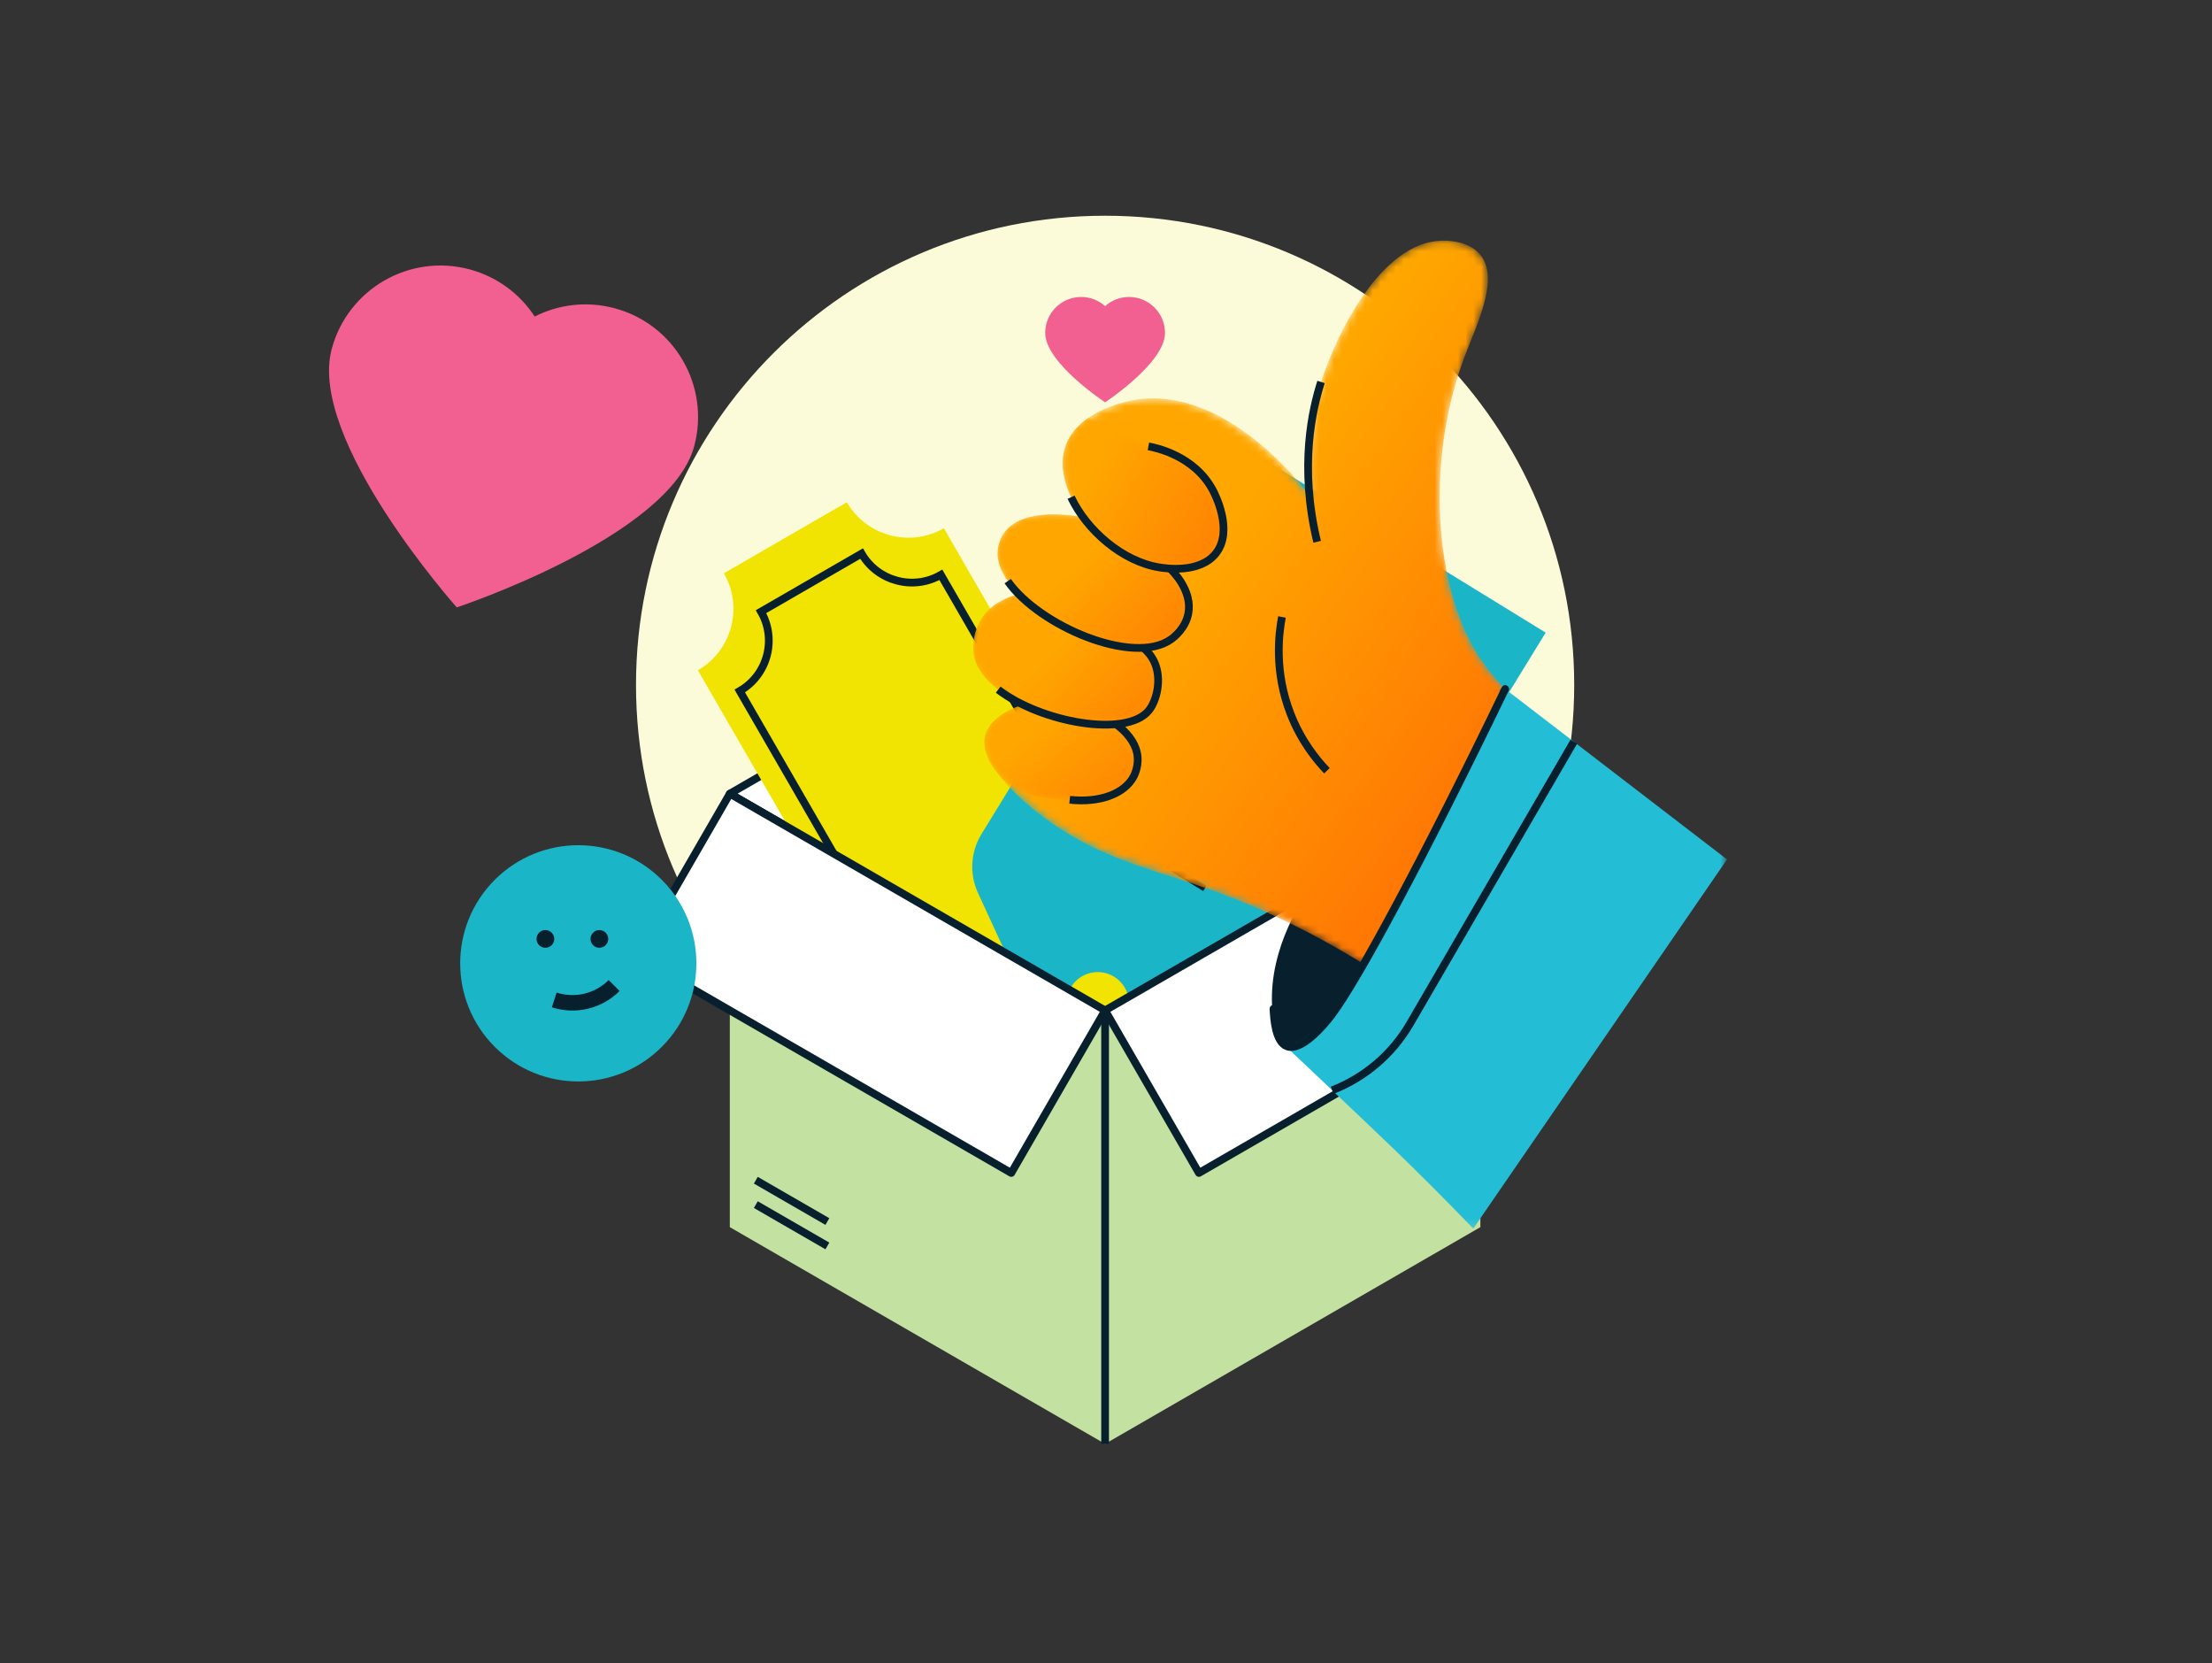
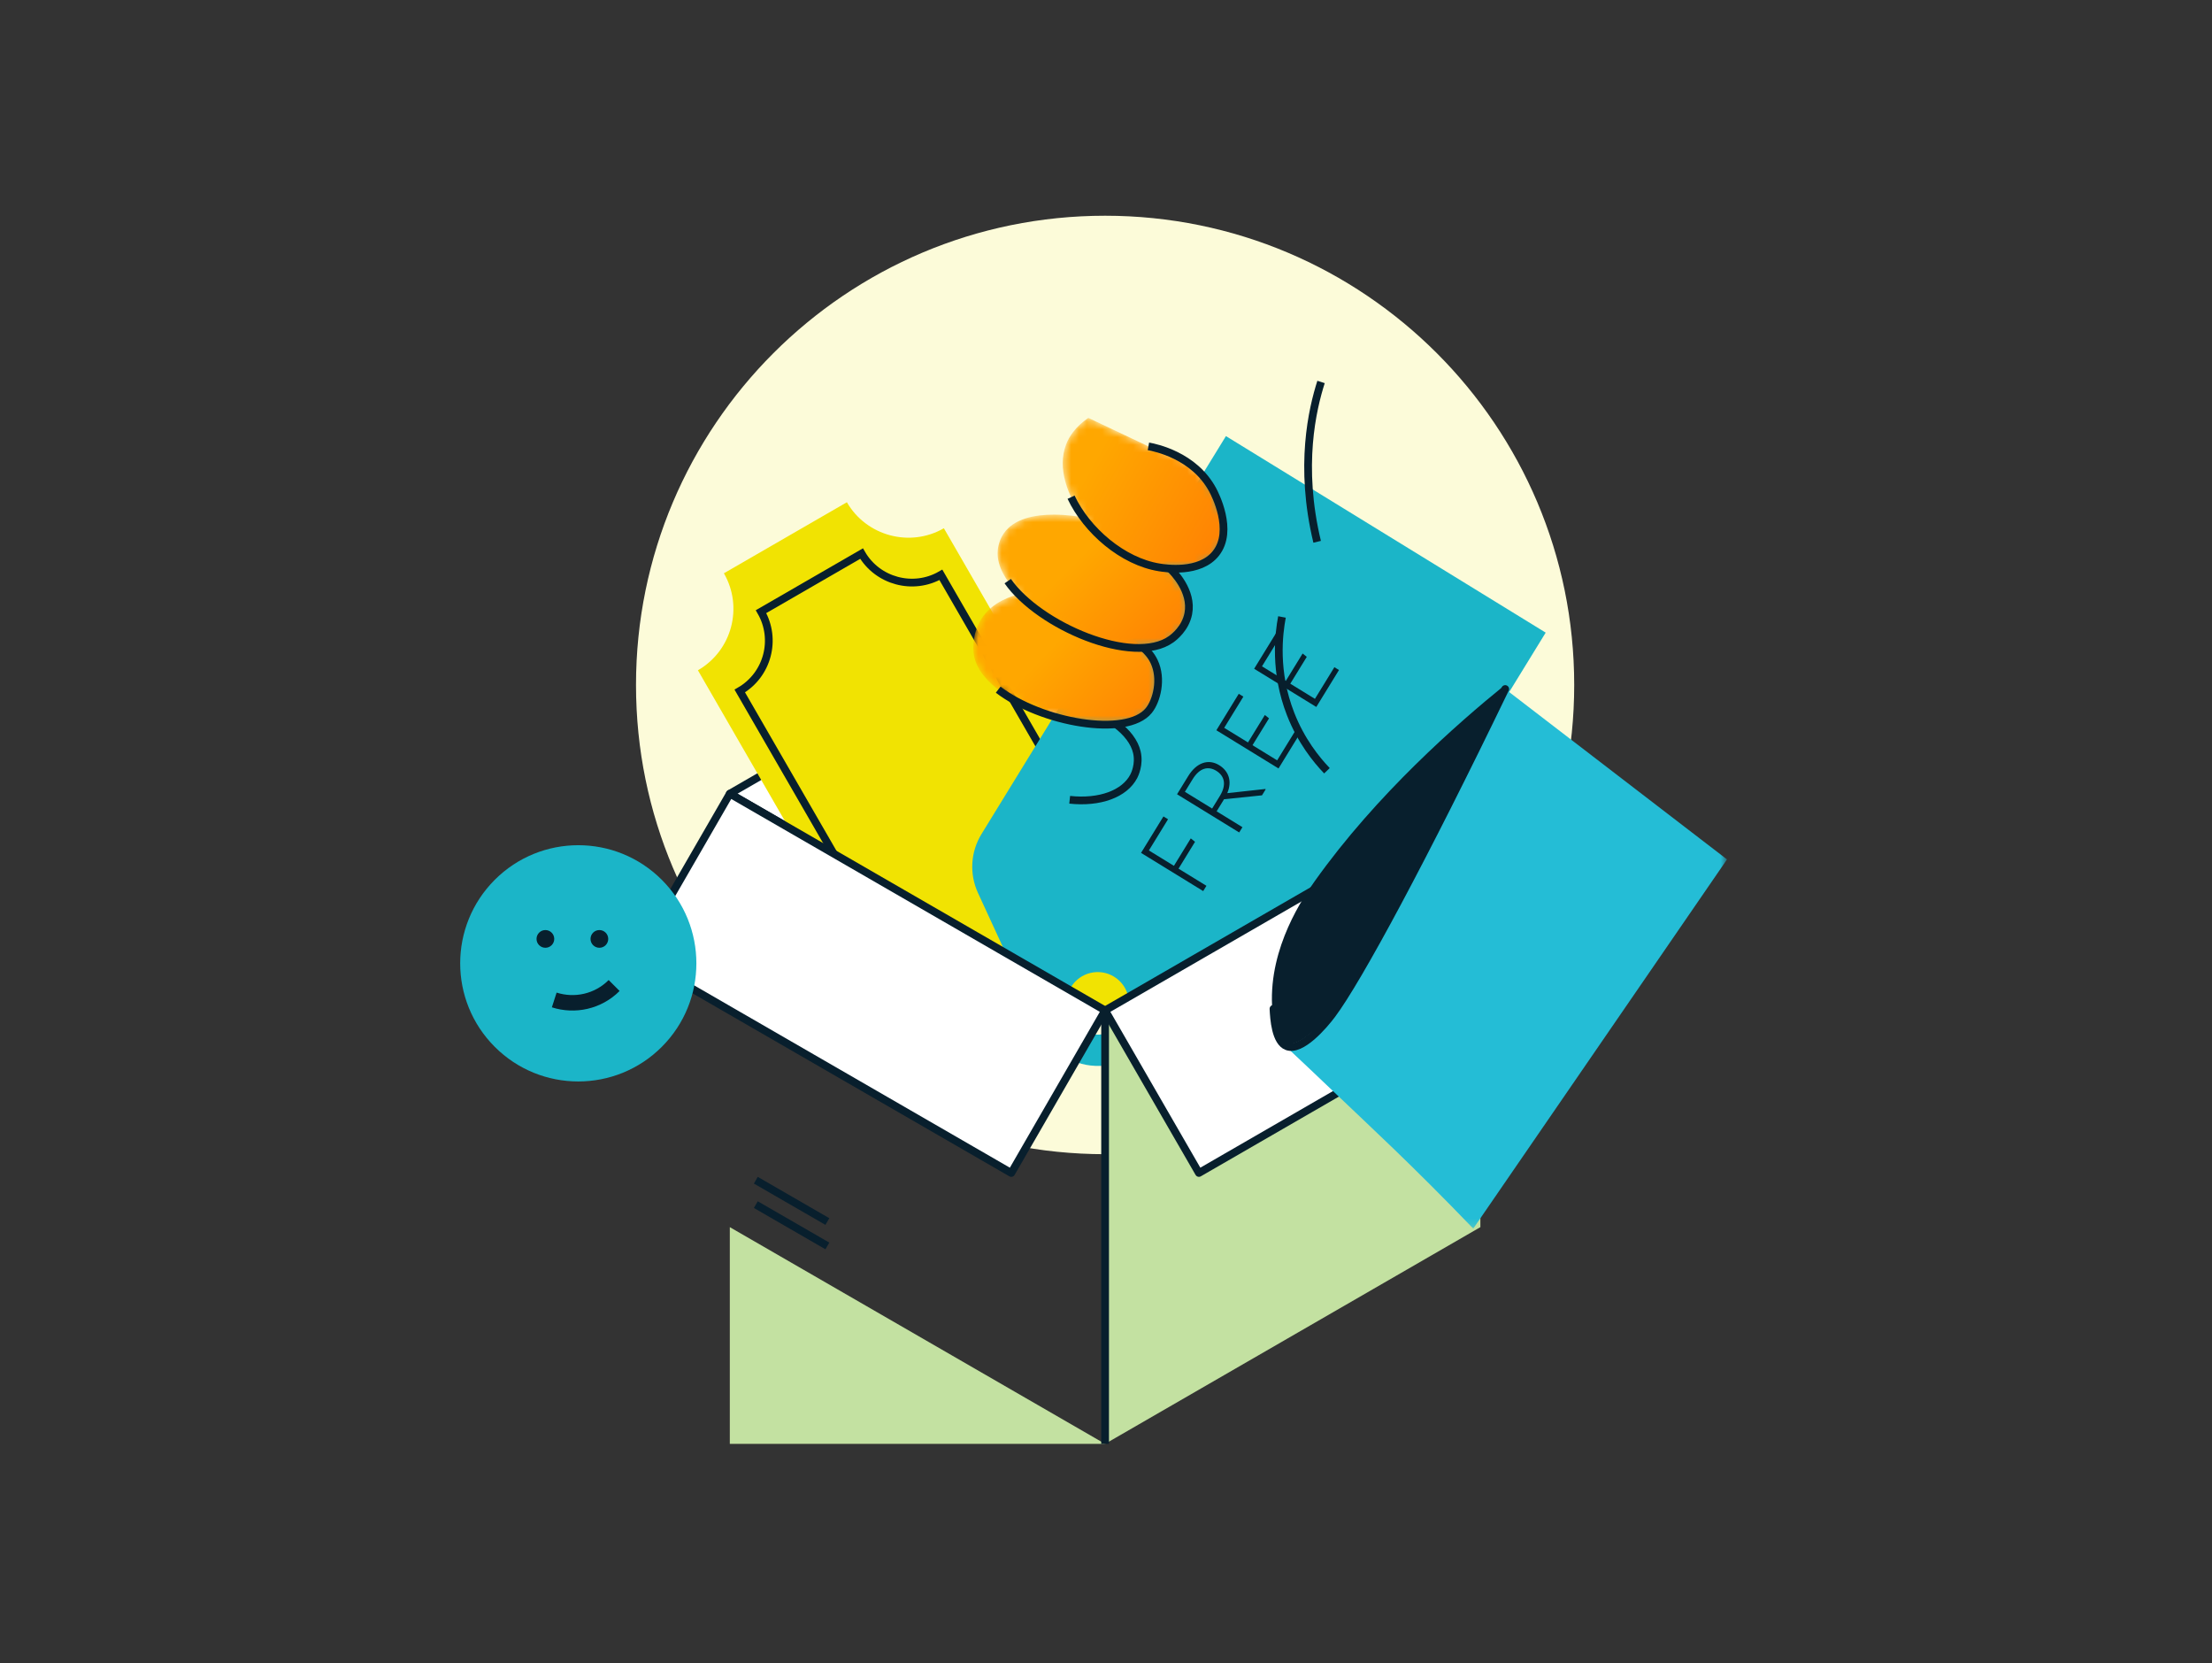
<svg xmlns="http://www.w3.org/2000/svg" width="286" height="215" viewBox="0 0 286 215" fill="none">
  <rect x="0" y="0" width="286" height="215" fill="#333333" stroke="none" />
  <path fill-rule="evenodd" clip-rule="evenodd" d="M82.232 88.537C82.232 122.035 109.387 149.19 142.885 149.19C176.382 149.19 203.537 122.035 203.537 88.537C203.537 55.04 176.382 27.885 142.885 27.885C109.387 27.885 82.232 55.04 82.232 88.537Z" fill="#FCFBD9" />
  <path fill-rule="evenodd" clip-rule="evenodd" d="M191.405 102.591L142.883 130.605L94.361 102.591L142.883 74.577L191.405 102.591Z" fill="white" />
  <path fill-rule="evenodd" clip-rule="evenodd" d="M191.405 102.591L142.883 130.605L94.361 102.591L142.883 74.577L191.405 102.591Z" stroke="#081F2D" stroke-linejoin="round" />
  <path d="M142.884 74.577V130.605" stroke="#081F2D" stroke-linejoin="round" />
  <path fill-rule="evenodd" clip-rule="evenodd" d="M93.597 74.101L109.497 64.92C112.022 69.293 117.665 70.805 122.038 68.281L149.578 115.982C145.206 118.507 143.671 124.111 146.218 128.523L130.317 137.703C127.77 133.291 122.189 131.795 117.777 134.343L90.236 86.641C94.649 84.094 96.121 78.474 93.597 74.101Z" fill="#F1E302" />
  <path fill-rule="evenodd" clip-rule="evenodd" d="M98.396 79.063L111.397 71.557C113.462 75.132 118.075 76.369 121.651 74.304L144.17 113.308C140.595 115.373 139.34 119.955 141.423 123.563L128.421 131.069C126.338 127.461 121.775 126.238 118.167 128.321L95.648 89.317C99.256 87.234 100.46 82.638 98.396 79.063Z" stroke="#081F2D" />
  <path fill-rule="evenodd" clip-rule="evenodd" d="M144.046 126.248C145.949 127.418 146.544 129.907 145.375 131.81C144.206 133.712 141.716 134.308 139.813 133.138C137.91 131.969 137.316 129.478 138.485 127.576C139.654 125.673 142.144 125.079 144.046 126.248ZM126.449 115.422L134.584 133.077C135.951 136.043 138.966 137.895 142.228 137.774L161.653 137.054C164.355 136.954 166.829 135.511 168.245 133.207L199.849 81.773L158.507 56.371L126.904 107.804C125.488 110.109 125.318 112.968 126.449 115.422Z" fill="#1BB5C8" />
  <path fill-rule="evenodd" clip-rule="evenodd" d="M148.546 109.927L151.782 111.916L153.961 108.369L154.511 108.81L152.378 112.282L155.986 114.499L155.567 115.181L147.531 110.243L150.427 105.531L151.022 105.897L148.546 109.927Z" fill="#081F2D" />
  <path fill-rule="evenodd" clip-rule="evenodd" d="M156.722 104.512L157.727 102.876C158.634 101.4 158.302 100.274 157.26 99.634C156.206 98.986 155.097 99.261 154.206 100.712L153.2 102.348L156.722 104.512ZM163.588 101.984L163.649 102.022L163.169 102.804L158.264 103.308L157.304 104.871L160.64 106.92L160.221 107.602L152.186 102.665L153.626 100.321C154.723 98.535 156.26 98.063 157.637 98.908C158.815 99.633 159.356 100.921 158.68 102.521L163.588 101.984Z" fill="#081F2D" />
  <path fill-rule="evenodd" clip-rule="evenodd" d="M167.643 94.191L168.239 94.556L165.305 99.33L157.27 94.393L160.165 89.681L160.761 90.046L158.284 94.077L161.359 95.966L163.539 92.42L164.076 92.852L161.942 96.324L165.129 98.282L167.643 94.191Z" fill="#081F2D" />
  <path fill-rule="evenodd" clip-rule="evenodd" d="M172.528 86.241L173.123 86.607L170.19 91.381L162.154 86.443L165.05 81.731L165.645 82.097L163.169 86.128L166.244 88.017L168.423 84.471L168.96 84.903L166.827 88.375L170.014 90.333L172.528 86.241Z" fill="#081F2D" />
  <path fill-rule="evenodd" clip-rule="evenodd" d="M191.405 158.619L142.883 186.633V130.605L191.405 102.591V158.619Z" fill="#C3E1A1" />
  <path fill-rule="evenodd" clip-rule="evenodd" d="M203.535 123.602L155.013 151.616L142.883 130.605L191.405 102.591L203.535 123.602Z" fill="white" />
  <path fill-rule="evenodd" clip-rule="evenodd" d="M203.535 123.602L155.013 151.616L142.883 130.605L191.405 102.591L203.535 123.602Z" stroke="#081F2D" stroke-linejoin="round" />
-   <path fill-rule="evenodd" clip-rule="evenodd" d="M142.883 186.634L94.361 158.62V102.591L142.883 130.606V186.634Z" fill="#C3E1A1" />
+   <path fill-rule="evenodd" clip-rule="evenodd" d="M142.883 186.634L94.361 158.62V102.591V186.634Z" fill="#C3E1A1" />
  <path d="M97.723 152.553L106.975 157.895" stroke="#081F2D" stroke-linejoin="round" />
  <path d="M97.723 155.708L106.975 161.049" stroke="#081F2D" stroke-linejoin="round" />
  <path fill-rule="evenodd" clip-rule="evenodd" d="M142.885 130.605L130.754 151.616L82.232 123.602L94.363 102.591L142.885 130.605Z" fill="white" />
  <path fill-rule="evenodd" clip-rule="evenodd" d="M142.885 130.605L130.754 151.616L82.232 123.602L94.363 102.591L142.885 130.605Z" stroke="#081F2D" stroke-linejoin="round" />
  <path d="M142.884 130.605V186.633" stroke="#081F2D" stroke-linejoin="round" />
-   <path fill-rule="evenodd" clip-rule="evenodd" d="M150.631 43.034C150.631 46.914 142.884 51.999 142.884 51.999C142.884 51.999 135.137 46.914 135.137 43.034C135.137 40.467 137.218 38.386 139.785 38.386C140.976 38.386 142.061 38.834 142.884 39.571C143.706 38.834 144.792 38.386 145.983 38.386C148.55 38.386 150.631 40.467 150.631 43.034Z" fill="#F16091" />
  <path fill-rule="evenodd" clip-rule="evenodd" d="M85.566 135.316C79.603 141.279 69.935 141.279 63.972 135.316C58.009 129.353 58.009 119.685 63.972 113.722C69.935 107.759 79.603 107.759 85.566 113.722C91.529 119.685 91.529 129.353 85.566 135.316Z" fill="#1BB5C8" />
  <path fill-rule="evenodd" clip-rule="evenodd" d="M78.642 121.363C78.642 121.995 78.129 122.508 77.497 122.508C76.864 122.508 76.352 121.995 76.352 121.363C76.352 120.731 76.864 120.218 77.497 120.218C78.129 120.218 78.642 120.731 78.642 121.363Z" fill="#081F2D" />
  <path d="M79.404 127.386C77.309 129.481 74.299 130.104 71.66 129.254" stroke="#081F2D" stroke-width="2" />
  <path fill-rule="evenodd" clip-rule="evenodd" d="M71.661 121.363C71.661 121.995 71.149 122.508 70.516 122.508C69.884 122.508 69.371 121.995 69.371 121.363C69.371 120.731 69.884 120.218 70.516 120.218C71.149 120.218 71.661 120.731 71.661 121.363Z" fill="#081F2D" />
-   <path fill-rule="evenodd" clip-rule="evenodd" d="M89.758 57.671C86.614 69.405 59.057 78.51 59.057 78.51C59.057 78.51 39.745 56.847 42.889 45.112C44.97 37.347 52.952 32.739 60.717 34.819C64.319 35.784 67.241 38.018 69.131 40.914C72.216 39.351 75.863 38.878 79.465 39.843C87.23 41.923 91.838 49.906 89.758 57.671Z" fill="#F16091" />
  <path fill-rule="evenodd" clip-rule="evenodd" d="M169.996 113.888C168.542 115.934 164.095 122.376 164.472 129.996C164.535 131.27 164.715 134.29 166.224 134.847C168.077 135.529 170.96 132.169 172.016 130.76C175.412 126.231 183.909 110.471 194.434 88.66C188.489 93.486 177.98 102.656 169.996 113.888Z" fill="#081F2D" />
  <mask id="mask0_272_15236" style="mask-type:luminance" maskUnits="userSpaceOnUse" x="125" y="31" width="81" height="95">
    <path fill-rule="evenodd" clip-rule="evenodd" d="M186.32 31.109C178.637 31.375 172.881 42.874 170.808 49.371C169.94 52.097 168.672 57.22 169.305 64.034C168.805 63.343 158.32 49.321 146.231 51.78C144.982 52.034 139.391 53.34 137.826 57.486C136.748 60.332 137.826 63.85 140.044 66.861C139.417 66.728 132.241 65.296 129.762 68.966C129.66 69.118 128.995 70.126 128.982 71.483C128.963 73.232 130.028 75.089 131.721 76.814C130.999 76.972 128.348 77.632 126.852 80.046C125.781 81.771 125.737 83.685 125.927 84.75C126.384 87.273 128.995 89.505 132.311 91.108C131.48 91.324 130.7 91.641 129.99 92.078C129.299 92.503 127.816 93.416 127.385 95.058C127.22 95.679 126.567 98.817 133.445 104.471C140.97 110.652 148.063 112.085 155.562 114.677C160.837 116.496 168.462 119.628 177.293 125.226L205.418 97.744C197.114 92.591 192.437 87.102 190.58 83.818C185.191 74.31 184.615 58.665 189.362 46.107C190.96 41.873 193.92 36.002 191.391 32.928C190.045 31.294 187.686 31.102 186.639 31.102C186.512 31.102 186.404 31.105 186.32 31.109Z" fill="white" />
  </mask>
  <g mask="url(#mask0_272_15236)">
-     <path fill-rule="evenodd" clip-rule="evenodd" d="M186.32 31.109C178.637 31.375 172.881 42.874 170.808 49.371C169.94 52.097 168.672 57.22 169.305 64.034C168.805 63.343 158.32 49.321 146.231 51.78C144.982 52.034 139.391 53.34 137.826 57.486C136.748 60.332 137.826 63.85 140.044 66.861C139.417 66.728 132.241 65.296 129.762 68.966C129.66 69.118 128.995 70.126 128.982 71.483C128.963 73.232 130.028 75.089 131.721 76.814C130.999 76.972 128.348 77.632 126.852 80.046C125.781 81.771 125.737 83.685 125.927 84.75C126.384 87.273 128.995 89.505 132.311 91.108C131.48 91.324 130.7 91.641 129.99 92.078C129.299 92.503 127.816 93.416 127.385 95.058C127.22 95.679 126.567 98.817 133.445 104.471C140.97 110.652 148.063 112.085 155.562 114.677C160.837 116.496 168.462 119.628 177.293 125.226L205.418 97.744C197.114 92.591 192.437 87.102 190.58 83.818C185.191 74.31 184.615 58.665 189.362 46.107C190.96 41.873 193.92 36.002 191.391 32.928C190.045 31.294 187.686 31.102 186.639 31.102C186.512 31.102 186.404 31.105 186.32 31.109Z" fill="url(#paint0_linear_272_15236)" />
-   </g>
+     </g>
  <path d="M170.3 70.032C167.94 60.225 169.694 52.852 170.805 49.372" stroke="#081F2D" />
  <path d="M171.566 99.627C170.183 98.183 168.228 95.762 166.872 92.299C164.725 86.816 165.337 81.93 165.752 79.747" stroke="#081F2D" />
  <mask id="mask1_272_15236" style="mask-type:luminance" maskUnits="userSpaceOnUse" x="127" y="90" width="21" height="14">
    <path fill-rule="evenodd" clip-rule="evenodd" d="M129.992 92.079C129.412 92.435 127.831 93.343 127.385 95.058C126.795 97.322 128.563 99.443 129.032 100.006C131.847 103.383 136.568 103.378 138.31 103.377C140.068 103.375 145.004 103.37 146.602 100.327C147.352 98.897 147.039 97.421 147 97.25C146.185 93.668 140.52 90.728 135.331 90.728C133.392 90.728 131.52 91.139 129.992 92.079Z" fill="white" />
  </mask>
  <g mask="url(#mask1_272_15236)">
-     <path fill-rule="evenodd" clip-rule="evenodd" d="M129.992 92.079C129.412 92.435 127.831 93.343 127.385 95.058C126.795 97.322 128.563 99.443 129.032 100.006C131.847 103.383 136.568 103.378 138.31 103.377C140.068 103.375 145.004 103.37 146.602 100.327C147.352 98.897 147.039 97.421 147 97.25C146.185 93.668 140.52 90.728 135.331 90.728C133.392 90.728 131.52 91.139 129.992 92.079Z" fill="url(#paint1_linear_272_15236)" />
-   </g>
+     </g>
  <mask id="mask2_272_15236" style="mask-type:luminance" maskUnits="userSpaceOnUse" x="125" y="76" width="25" height="18">
    <path fill-rule="evenodd" clip-rule="evenodd" d="M131.731 76.815C130.907 77.031 128.307 77.716 126.855 80.046C125.821 81.705 125.727 83.621 125.932 84.75C127.194 91.703 144.798 96.453 148.543 91.835C149.58 90.556 150.252 87.697 149.226 85.508C148.799 84.597 148.192 84.045 147.837 83.736C144.42 80.757 139.531 76.496 134.202 76.496C133.387 76.496 132.562 76.596 131.731 76.815Z" fill="white" />
  </mask>
  <g mask="url(#mask2_272_15236)">
    <path fill-rule="evenodd" clip-rule="evenodd" d="M131.731 76.815C130.907 77.031 128.307 77.716 126.855 80.046C125.821 81.705 125.727 83.621 125.932 84.75C127.194 91.703 144.798 96.453 148.543 91.835C149.58 90.556 150.252 87.697 149.226 85.508C148.799 84.597 148.192 84.045 147.837 83.736C144.42 80.757 139.531 76.496 134.202 76.496C133.387 76.496 132.562 76.596 131.731 76.815Z" fill="url(#paint2_linear_272_15236)" />
  </g>
  <mask id="mask3_272_15236" style="mask-type:luminance" maskUnits="userSpaceOnUse" x="128" y="66" width="26" height="18">
    <path fill-rule="evenodd" clip-rule="evenodd" d="M129.769 68.961C129.028 70.05 128.988 71.204 128.985 71.481C128.905 78.344 145.547 86.84 151.425 82.628C151.715 82.421 153.291 81.242 153.648 79.319C154.076 77.007 152.492 74.987 151.284 73.493C146.901 68.068 140.574 66.946 140.056 66.862C139.446 66.763 137.949 66.52 136.244 66.52C133.877 66.52 131.111 66.989 129.769 68.961Z" fill="white" />
  </mask>
  <g mask="url(#mask3_272_15236)">
    <path fill-rule="evenodd" clip-rule="evenodd" d="M129.769 68.961C129.028 70.05 128.988 71.204 128.985 71.481C128.905 78.344 145.547 86.84 151.425 82.628C151.715 82.421 153.291 81.242 153.648 79.319C154.076 77.007 152.492 74.987 151.284 73.493C146.901 68.068 140.574 66.946 140.056 66.862C139.446 66.763 137.949 66.52 136.244 66.52C133.877 66.52 131.111 66.989 129.769 68.961Z" fill="url(#paint3_linear_272_15236)" />
  </g>
  <mask id="mask4_272_15236" style="mask-type:luminance" maskUnits="userSpaceOnUse" x="137" y="54" width="22" height="20">
    <path fill-rule="evenodd" clip-rule="evenodd" d="M138.731 55.863C138.362 56.348 138.052 56.886 137.827 57.484C135.594 63.389 142.634 72.174 149.899 73.34C150.627 73.457 155.134 74.18 157.227 71.508C159.534 68.562 157.072 63.833 156.804 63.334C154.392 58.846 149.34 57.851 148.489 57.697L140.714 54.015C139.977 54.521 139.287 55.131 138.731 55.863Z" fill="white" />
  </mask>
  <g mask="url(#mask4_272_15236)">
    <path fill-rule="evenodd" clip-rule="evenodd" d="M138.731 55.863C138.362 56.348 138.052 56.886 137.827 57.484C135.594 63.389 142.634 72.174 149.899 73.34C150.627 73.457 155.134 74.18 157.227 71.508C159.534 68.562 157.072 63.833 156.804 63.334C154.392 58.846 149.34 57.851 148.489 57.697L140.714 54.015C139.977 54.521 139.287 55.131 138.731 55.863Z" fill="url(#paint4_linear_272_15236)" />
  </g>
  <path d="M138.305 103.378C142.169 103.797 145.408 102.629 146.597 100.328C146.694 100.139 147.352 98.82 146.995 97.251C146.689 95.905 145.697 94.649 144.303 93.606" stroke="#081F2D" />
  <path d="M147.83 83.738C148.274 84.113 148.827 84.688 149.219 85.51C150.292 87.763 149.542 90.597 148.536 91.837C145.66 95.384 134.603 93.404 129.061 89.143" stroke="#081F2D" />
  <path d="M151.277 73.495C151.667 73.868 154.211 76.374 153.64 79.321C153.275 81.211 151.808 82.351 151.418 82.63C146.557 86.114 134.333 80.905 130.295 75.117" stroke="#081F2D" />
  <path d="M148.484 57.698C149.334 57.852 154.387 58.846 156.799 63.335C157.067 63.834 159.529 68.563 157.221 71.509C155.129 74.182 150.621 73.458 149.893 73.341C145.161 72.581 140.525 68.59 138.484 64.267" stroke="#081F2D" />
  <mask id="mask5_272_15236" style="mask-type:luminance" maskUnits="userSpaceOnUse" x="165" y="89" width="59" height="70">
    <path fill-rule="evenodd" clip-rule="evenodd" d="M165.986 89.063H223.293V158.809H165.986V89.063Z" fill="white" />
  </mask>
  <g mask="url(#mask5_272_15236)">
    <path fill-rule="evenodd" clip-rule="evenodd" d="M223.293 111.087L190.485 158.809C182.557 150.558 176.687 145.174 172.884 141.54C170.581 139.339 168.282 137.162 165.986 135.012C166.005 135.026 166.062 135.064 166.124 135.1C166.173 135.136 166.224 135.163 166.276 135.189C166.32 135.213 166.37 135.234 166.409 135.246C168.256 135.929 171.14 132.572 172.198 131.161C175.594 126.633 184.091 110.875 194.617 89.063L223.293 111.087Z" fill="#24BDD6" />
  </g>
-   <path d="M172.246 140.93V140.93C176.478 139.283 180.025 136.248 182.307 132.322L203.484 95.873" stroke="#081F2D" />
  <path d="M164.654 130.398C164.717 131.672 164.897 134.692 166.407 135.248C168.26 135.931 171.142 132.571 172.199 131.162C175.595 126.633 184.092 110.873 194.616 89.061" stroke="#081F2D" stroke-linecap="round" stroke-linejoin="round" />
  <defs>
    <linearGradient id="paint0_linear_272_15236" x1="240.367" y1="89.007" x2="175.739" y2="42.809" gradientUnits="userSpaceOnUse">
      <stop stop-color="#FF5607" />
      <stop offset="1" stop-color="#FFA700" />
    </linearGradient>
    <linearGradient id="paint1_linear_272_15236" x1="181.666" y1="101.145" x2="158.656" y2="73.275" gradientUnits="userSpaceOnUse">
      <stop stop-color="#FF5607" />
      <stop offset="1" stop-color="#FFA700" />
    </linearGradient>
    <linearGradient id="paint2_linear_272_15236" x1="181.984" y1="88.817" x2="155.282" y2="63.351" gradientUnits="userSpaceOnUse">
      <stop stop-color="#FF5607" />
      <stop offset="1" stop-color="#FFA700" />
    </linearGradient>
    <linearGradient id="paint3_linear_272_15236" x1="185.454" y1="78.332" x2="159.717" y2="52.207" gradientUnits="userSpaceOnUse">
      <stop stop-color="#FF5607" />
      <stop offset="1" stop-color="#FFA700" />
    </linearGradient>
    <linearGradient id="paint4_linear_272_15236" x1="190.08" y1="62.182" x2="151.948" y2="40.815" gradientUnits="userSpaceOnUse">
      <stop stop-color="#FF5607" />
      <stop offset="1" stop-color="#FFA700" />
    </linearGradient>
  </defs>
</svg>